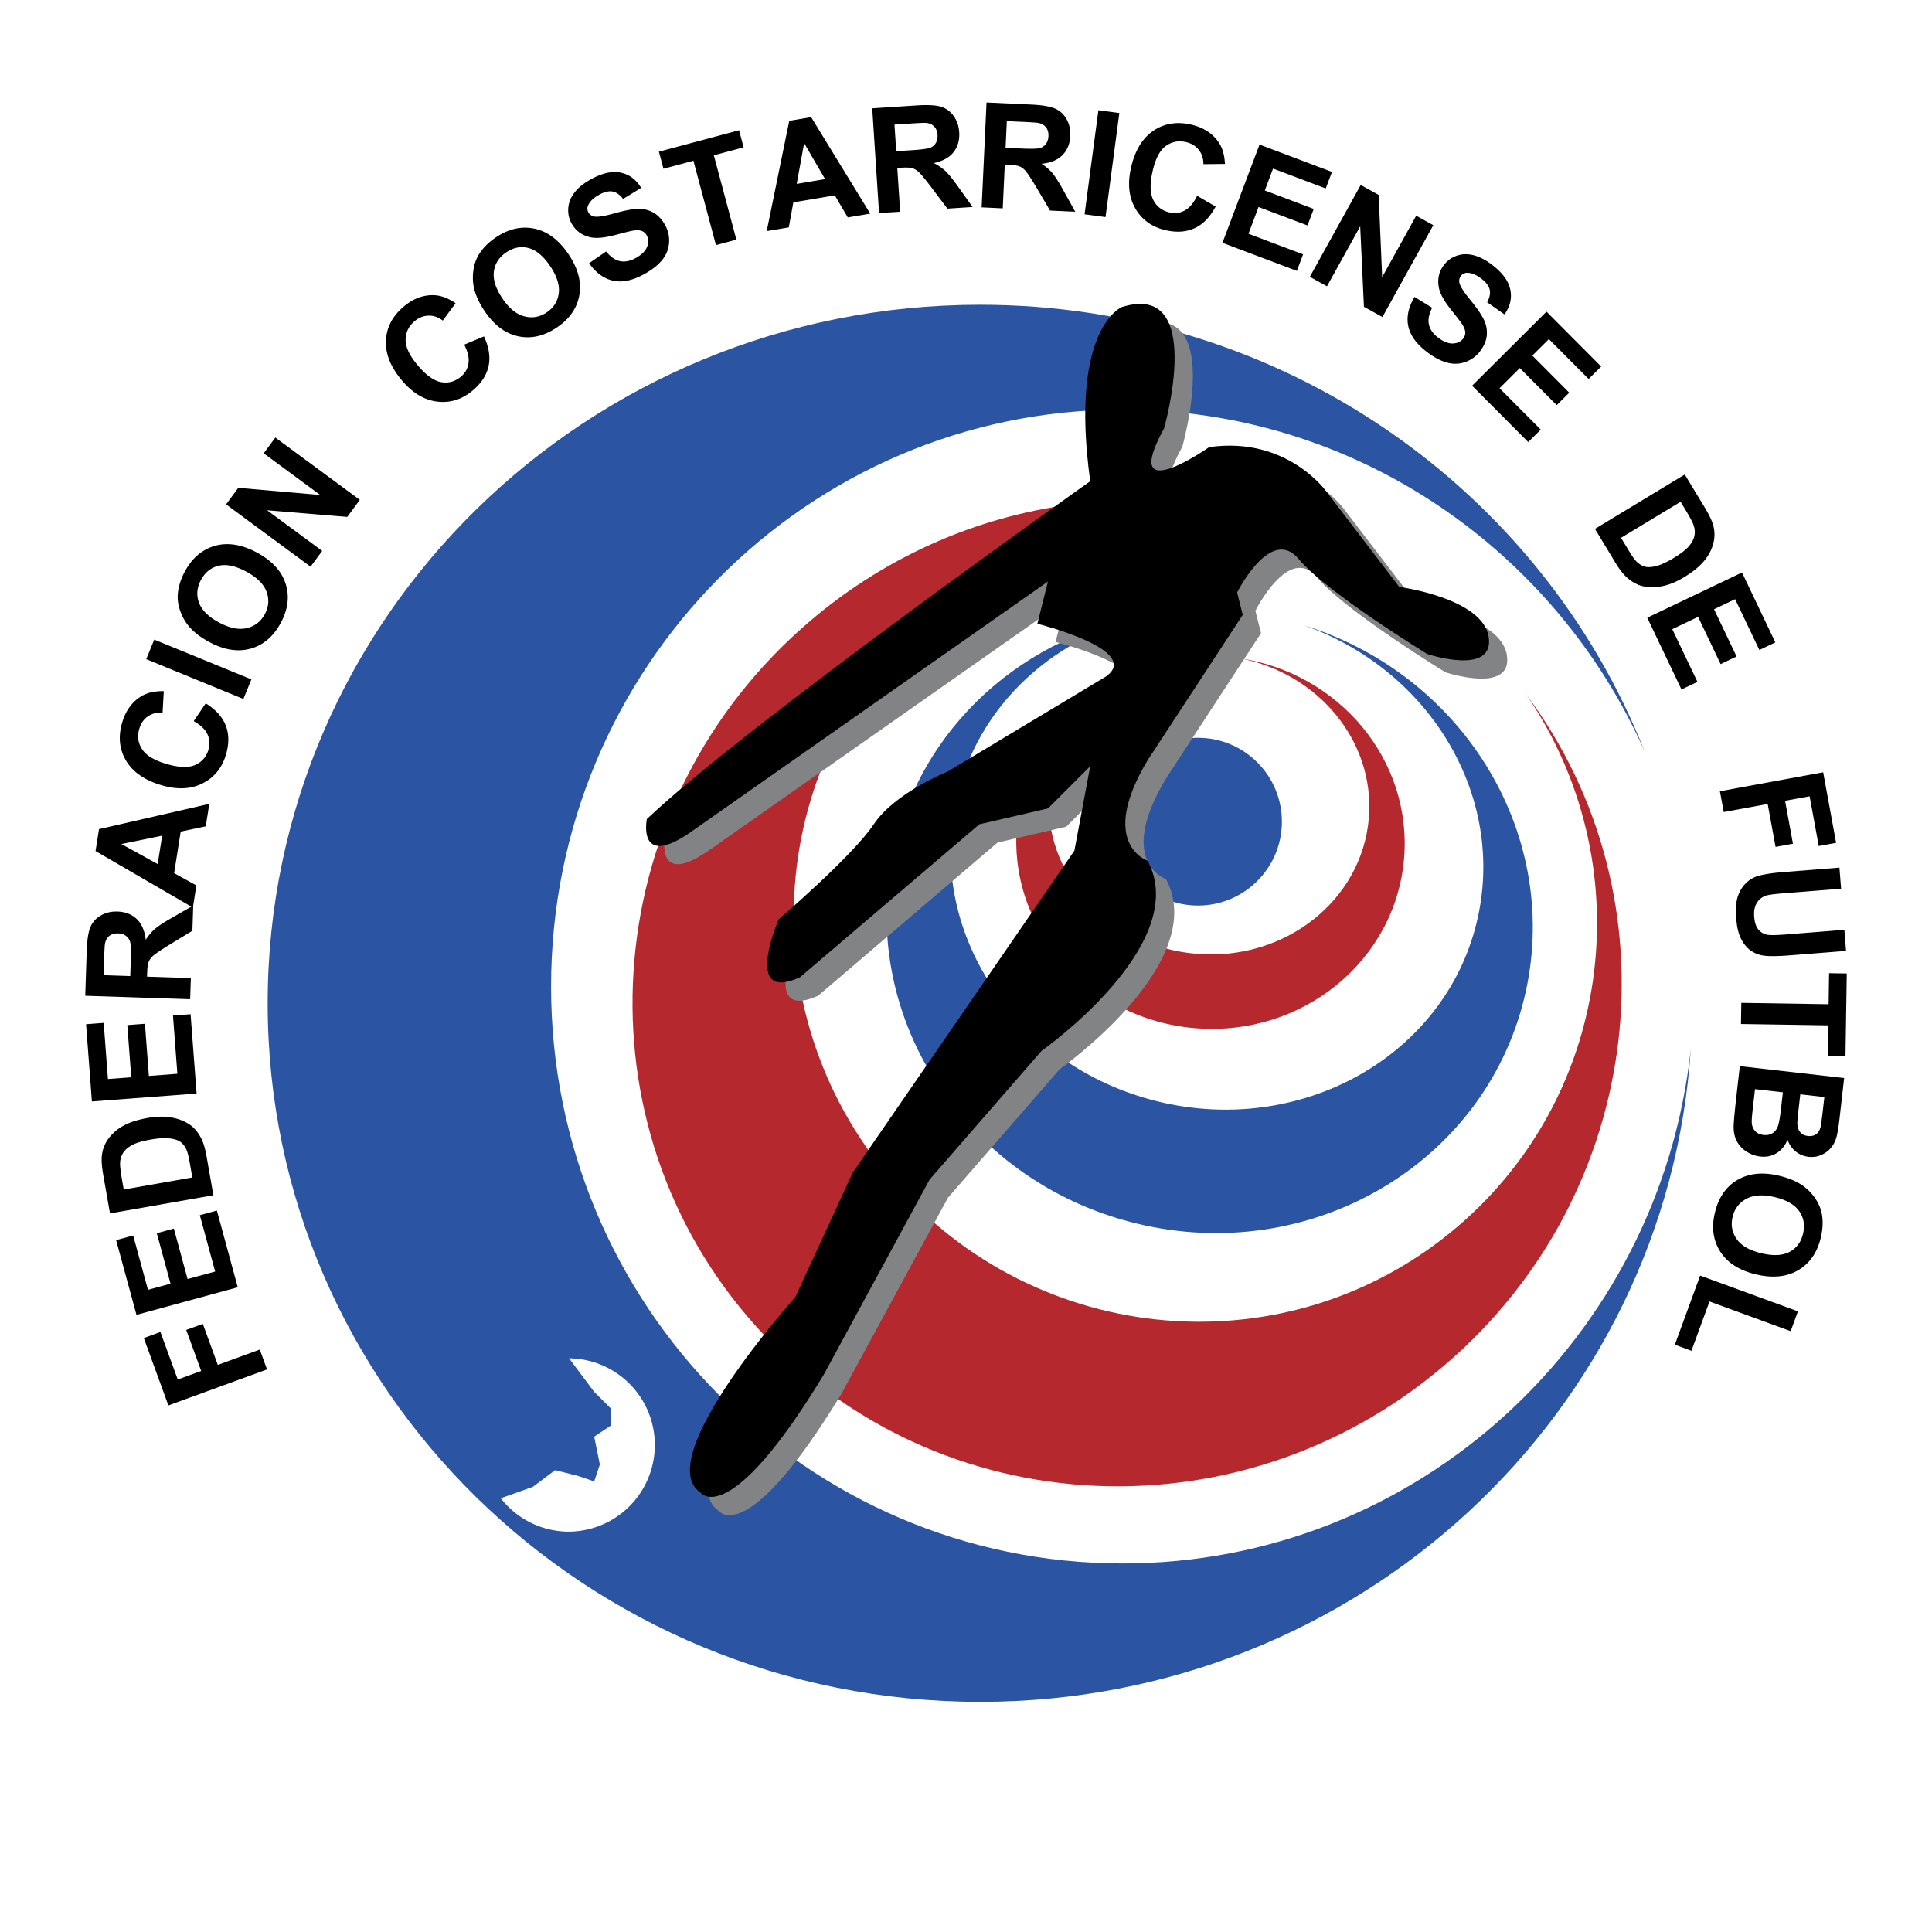
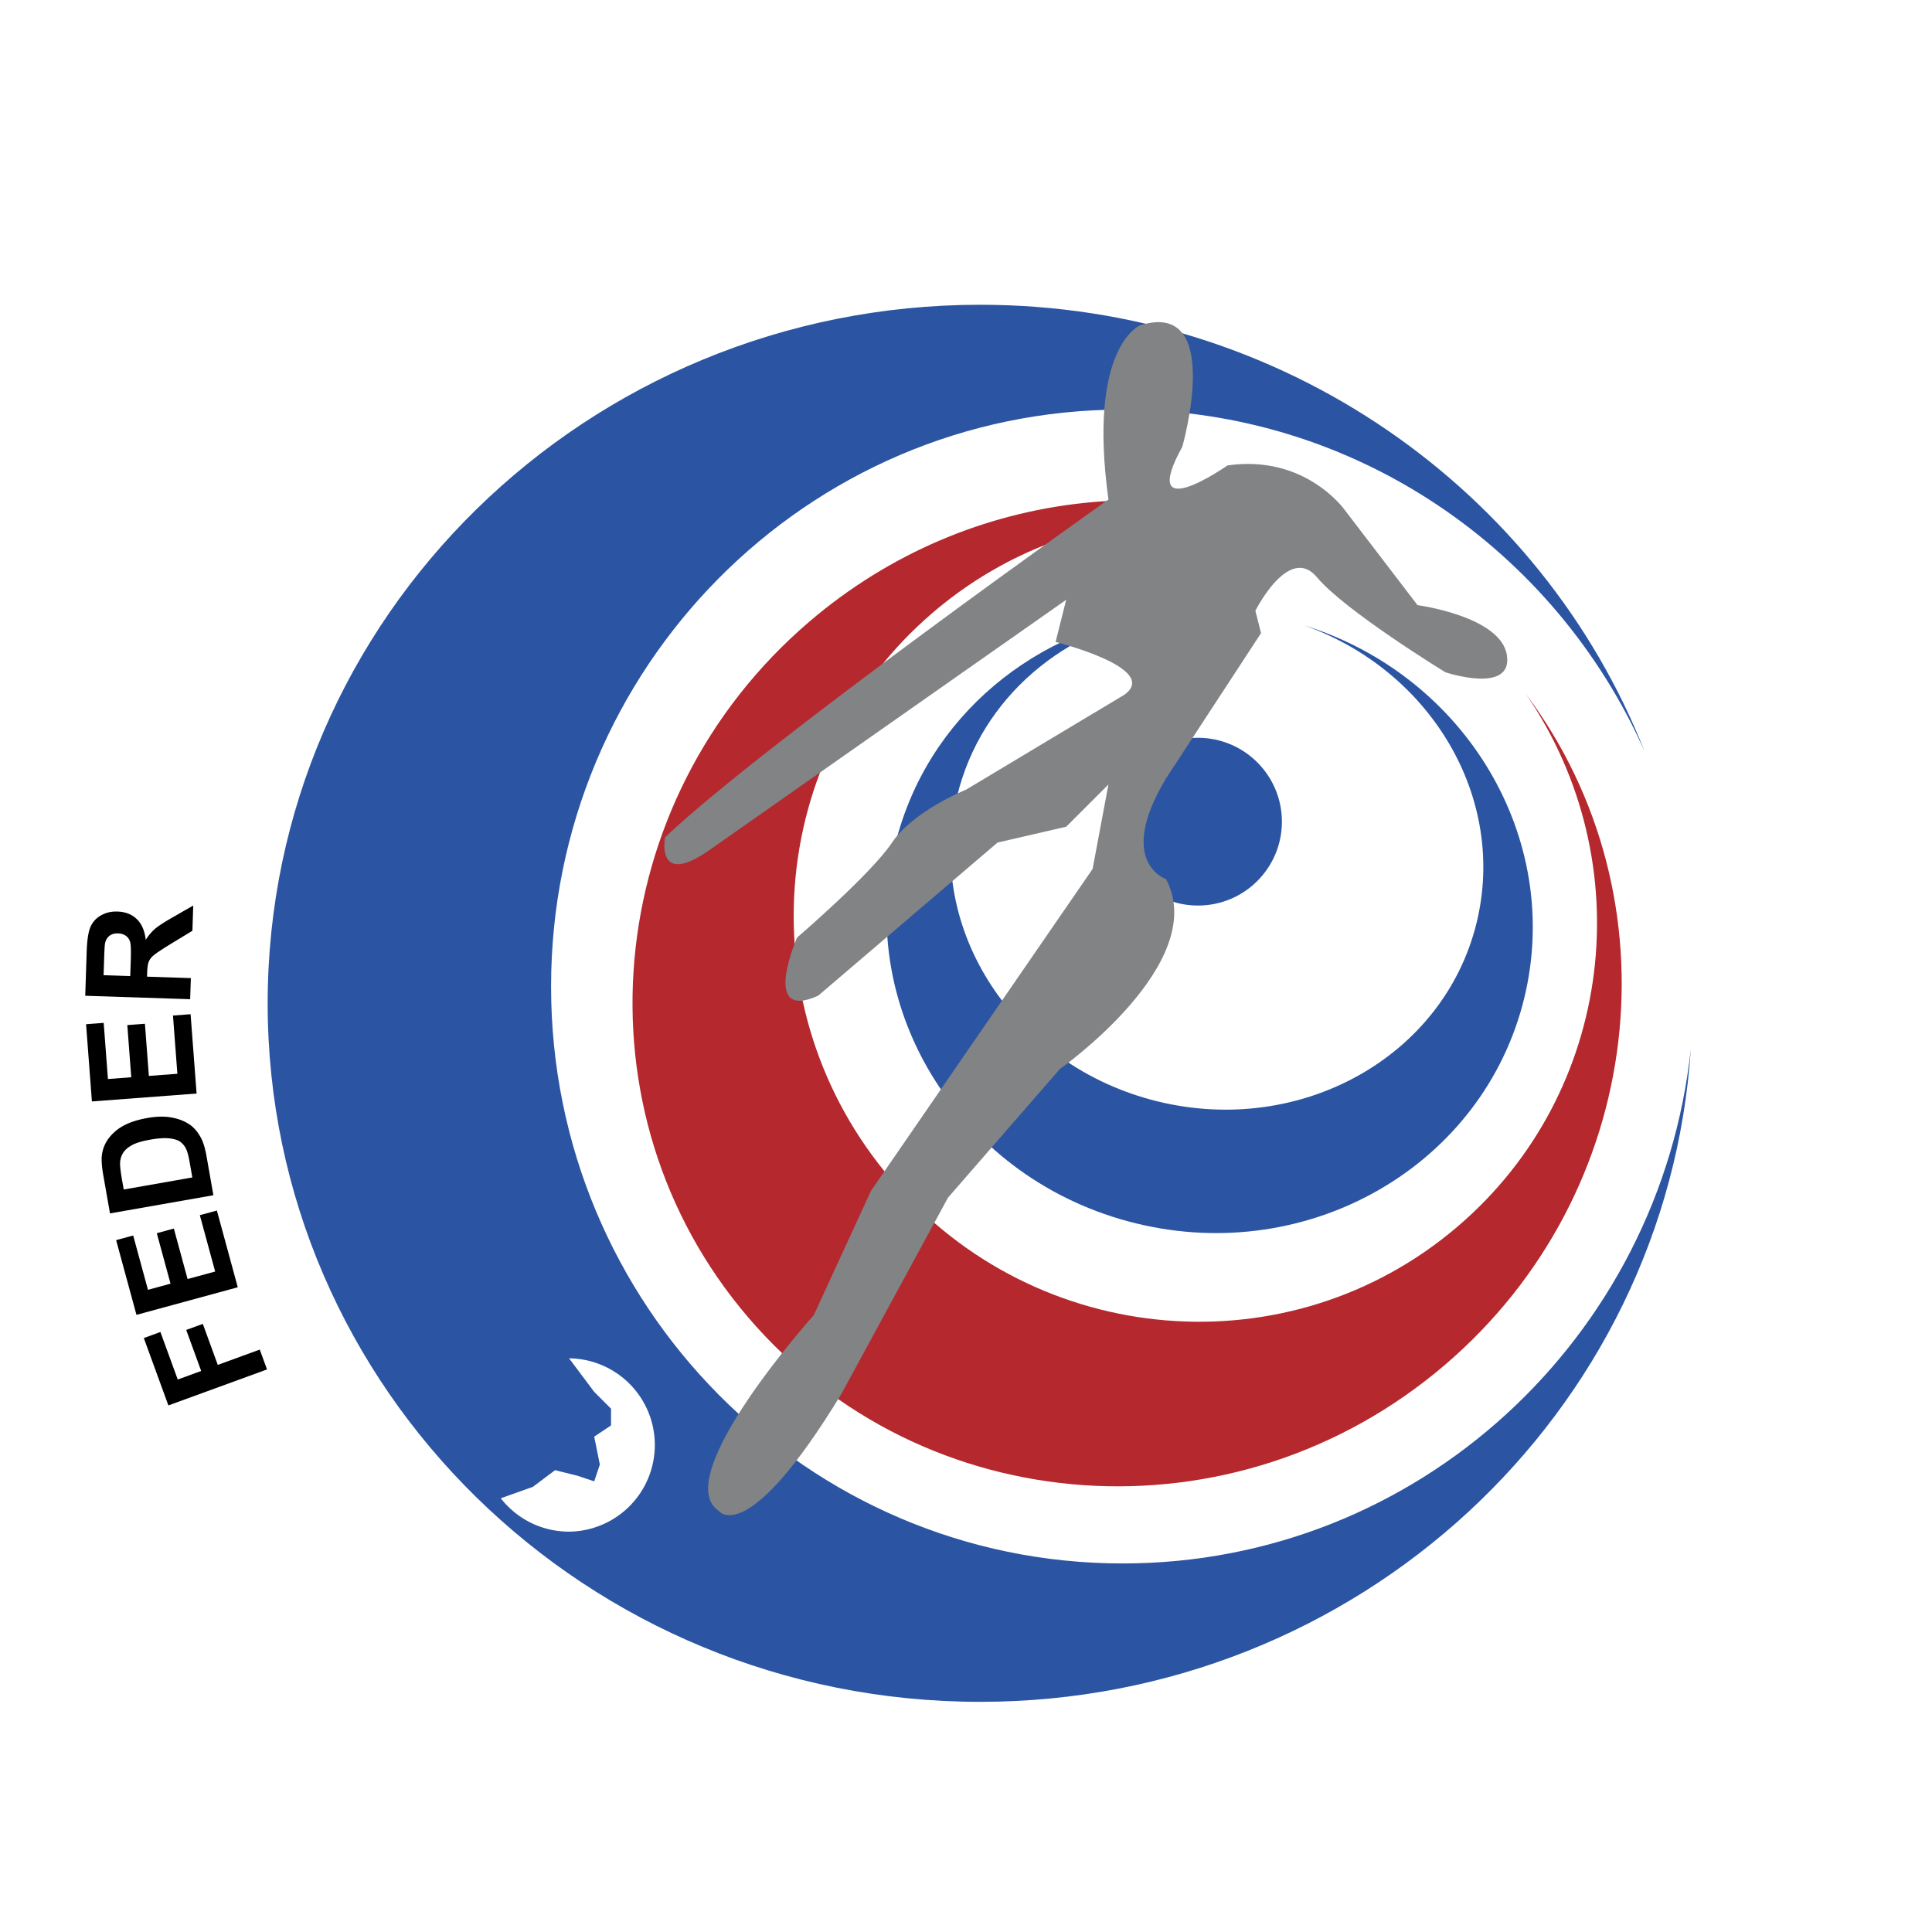
<svg xmlns="http://www.w3.org/2000/svg" width="2500" height="2500" viewBox="0 0 192.756 192.756">
  <g fill-rule="evenodd" clip-rule="evenodd">
-     <path fill="#fff" d="M0 0h192.756v192.756H0V0z" />
    <path d="M112.006 155.986c-31.5 0-57.025-25.766-57.025-57.559 0-31.79 25.525-57.562 57.025-57.562 23.223 0 43.193 14.026 52.088 34.132-10.285-26.08-36.086-44.591-66.307-44.591-39.263 0-71.082 31.207-71.082 69.699 0 38.488 31.819 69.688 71.082 69.688 37.697 0 68.525-28.781 70.906-65.158-3.062 28.869-27.269 51.351-56.687 51.351z" fill="#2b55a2" />
    <path d="M145.441 122.359c-16.752 14.328-42.057 12.232-56.516-4.68-14.464-16.922-12.598-42.244 4.152-56.567 12.358-10.566 29.36-12.191 43.235-5.536-17.33-9.201-39.478-7.312-55.557 6.44-20.888 17.857-23.628 48.932-6.117 69.409 17.506 20.48 48.633 22.605 69.52 4.752 20.061-17.152 23.369-46.487 8.086-66.932 11.506 16.757 8.854 39.73-6.803 53.114z" fill="#b4282e" />
    <path d="M147.32 92.062c-3.26 13.354-17.516 21.325-31.822 17.825-14.307-3.502-23.259-17.153-19.997-30.501 2.407-9.848 10.79-16.761 20.763-18.316-12.807 1.484-23.811 10.378-26.948 23.188-4.069 16.636 6.68 33.56 24.008 37.794 17.324 4.248 34.674-5.809 38.744-22.445 3.902-15.979-5.857-32.209-21.982-37.226 12.672 4.481 20.283 17.212 17.234 29.681z" fill="#2b55a2" />
-     <path d="M136.568 81.636c-.689 8.212-8.395 14.271-17.193 13.525-8.816-.729-15.396-7.992-14.709-16.208.516-6.057 4.84-10.939 10.602-12.789-7.449 2.068-13.145 8.365-13.812 16.253-.859 10.243 7.092 19.268 17.762 20.163 10.666.896 20.002-6.679 20.867-16.922.824-9.829-6.471-18.54-16.506-20.004 7.929 1.469 13.634 8.307 12.989 15.982z" fill="#b4282e" />
    <path d="M127.896 81.979c0 4.622-3.75 8.368-8.373 8.368-4.615 0-8.367-3.747-8.367-8.368 0-4.616 3.752-8.37 8.367-8.37 4.623.001 8.373 3.755 8.373 8.37z" fill="#2b55a2" />
    <path d="M117.961 44.568s4.211-14.748-4.215-12.111c0 0-5.262 2.108-3.156 17.374 0 0-34.231 24.225-44.235 33.703 0 0-1.047 5.262 4.741 1.057l35.279-24.75-1.059 4.209s10.541 2.636 6.857 5.268L96.37 78.793s-5.262 2.11-7.368 5.268c-2.11 3.163-9.477 9.478-9.477 9.478s-3.694 8.431 2.105 5.8l17.896-15.277 6.848-1.579 4.215-4.215-1.58 8.43-22.116 32.121-5.7 12.389s-14.506 16.178-9.488 19.529c0 0 2.793 3.902 12.271-11.719l10.602-19.521 11.15-12.828s15.057-10.598 10.604-18.965c0 0-5.029-1.667 0-10.035l9.482-14.5-.564-2.232s3.346-6.689 6.139-3.348c2.787 3.348 12.822 9.485 12.822 9.485s6.699 2.228 6.137-1.675c-.553-3.908-8.92-5.023-8.92-5.023l-7.252-9.48s-3.902-5.58-11.707-4.46c0-.003-9.004 6.304-4.508-1.868z" fill="#828385" />
-     <path d="M116.139 42.745s4.209-14.742-4.211-12.111c0 0-5.262 2.107-3.156 17.376 0 0-34.231 24.228-44.235 33.705 0 0-1.058 5.267 4.741 1.047l35.279-24.746-1.059 4.215s10.535 2.628 6.846 5.262l-15.792 9.485s-5.268 2.1-7.377 5.262c-2.1 3.158-9.478 9.472-9.478 9.472s-3.684 8.43 2.111 5.793L97.711 82.24l6.846-1.584 4.215-4.209-1.58 8.425-22.116 32.121-5.71 12.395s-14.495 16.178-9.478 19.523c0 0 2.788 3.908 12.27-11.713L92.75 117.68l11.161-12.832s15.057-10.603 10.592-18.965c0 0-5.018-1.672 0-10.04l9.488-14.5-.562-2.232s3.344-6.693 6.137-3.343c2.787 3.343 12.828 9.48 12.828 9.48s6.695 2.232 6.137-1.673c-.562-3.905-8.924-5.02-8.924-5.02l-7.254-9.485s-3.896-5.575-11.711-4.46c-.001-.001-9.005 6.312-4.503-1.865z" />
    <path d="M56.778 135.52a8.647 8.647 0 0 1 0 17.293 8.628 8.628 0 0 1-6.814-3.33l3.193-1.135 2.225-1.668 2.23.553 1.672.562.563-1.678-.563-2.781 1.678-1.121v-1.672l-1.678-1.678-2.506-3.345z" fill="#fff" />
-     <path d="M169.625 127.264l9.754 3.57-.723 1.978-8.099-2.962-1.801 4.918-1.656-.606 2.525-6.898zM177.48 117.297c1.041.246 1.877.607 2.51 1.086.467.354.857.777 1.178 1.273.318.496.523 1.006.609 1.529.119.697.082 1.459-.111 2.281-.355 1.494-1.105 2.58-2.25 3.256-1.146.678-2.551.818-4.215.426-1.648-.391-2.832-1.141-3.553-2.252-.721-1.109-.906-2.41-.553-3.9.357-1.508 1.104-2.598 2.24-3.268 1.14-.671 2.52-.816 4.145-.431zm-.431 2.137c-1.156-.273-2.094-.215-2.816.174-.721.391-1.178.992-1.371 1.803-.193.818-.055 1.557.414 2.219.467.662 1.293 1.133 2.477 1.412 1.17.275 2.102.229 2.797-.143.697-.371 1.145-.98 1.344-1.824.199-.84.068-1.588-.393-2.242-.462-.657-1.278-1.122-2.452-1.399zM183.99 107.557l-.471 4.137c-.096.82-.199 1.428-.312 1.82-.115.395-.299.738-.553 1.031s-.574.525-.961.693c-.387.17-.805.229-1.254.178a2.484 2.484 0 0 1-2.092-1.709c-.258.613-.627 1.062-1.111 1.352-.482.287-1.023.396-1.625.328a3.142 3.142 0 0 1-1.344-.484 2.757 2.757 0 0 1-.969-1.018c-.225-.412-.336-.898-.332-1.463 0-.35.072-1.191.215-2.523l.402-3.529 10.407 1.187zm-6.111 1.425l-2.781-.318-.221 1.932c-.086.754-.119 1.234-.1 1.443.021.312.131.58.328.801s.48.352.85.395c.312.035.586-.01.82-.137.236-.127.42-.324.551-.596s.252-.885.359-1.836l.194-1.684zm4.139.473l-2.404-.275-.156 1.367c-.092.809-.137 1.314-.137 1.514.002.361.094.656.275.881.184.227.443.357.779.396.32.037.592-.021.812-.172s.373-.398.455-.74c.047-.205.127-.795.238-1.773l.138-1.198zM173.73 100.055l8.711.136.047-3.095 1.764.027-.129 8.279-1.762-.027.047-3.076-8.711-.135.033-2.109zM183.52 86.565l.166 2.103-5.668.45c-.9.071-1.48.143-1.744.217a1.696 1.696 0 0 0-.98.727c-.23.361-.324.833-.277 1.417.047.599.205 1.04.475 1.323.268.282.584.44.945.474.361.033.957.017 1.785-.049l5.791-.459.166 2.102-5.49.436c-1.254.1-2.145.114-2.672.043a2.934 2.934 0 0 1-1.363-.523c-.379-.278-.695-.664-.947-1.159-.254-.494-.412-1.154-.477-1.981-.08-.993-.023-1.755.166-2.287s.457-.962.801-1.291a2.903 2.903 0 0 1 1.113-.684c.588-.185 1.465-.324 2.635-.417l5.575-.442zM171.596 78.944l10.302-1.892 1.291 7.038-1.732.319-.912-4.964-2.447.449.785 4.284-1.733.319-.787-4.285-4.384.806-.383-2.074zM164.346 61.629l9.455-4.51 3.324 6.973-1.59.759-2.42-5.07-2.105 1.005 2.248 4.711-1.59.759-2.248-4.711-2.574 1.228 2.508 5.257-1.592.759-3.416-7.16zM168.09 47.344l1.99 3.285c.449.744.736 1.345.857 1.804.16.614.156 1.228-.014 1.841-.168.613-.48 1.189-.936 1.729-.457.54-1.104 1.063-1.943 1.571-.736.447-1.43.74-2.072.88-.785.175-1.506.178-2.158.007-.496-.128-.988-.404-1.479-.829-.369-.322-.754-.816-1.158-1.482l-2.047-3.383 8.96-5.423zm-.414 2.717l-5.945 3.598.811 1.337c.305.502.551.848.744 1.037.25.247.52.413.811.497.293.084.674.066 1.15-.056.477-.122 1.061-.393 1.754-.813.693-.419 1.189-.803 1.486-1.15.299-.346.486-.69.562-1.033s.051-.705-.08-1.086c-.096-.286-.363-.793-.805-1.523l-.488-.808zM146.873 38.484l7.424-7.39 5.451 5.476-1.25 1.243-3.965-3.98-1.652 1.646 3.683 3.699-1.25 1.244-3.683-3.699-2.022 2.012 4.11 4.128-1.248 1.244-5.598-5.623zM141.129 29.624l1.76 1.084c-.322.623-.432 1.177-.326 1.664.104.486.408.924.918 1.313.535.409 1.027.604 1.477.584.447-.02.787-.183 1.021-.489.15-.196.221-.407.211-.633s-.119-.499-.326-.82c-.145-.217-.496-.678-1.057-1.381-.727-.907-1.146-1.66-1.254-2.259-.16-.847.012-1.598.516-2.256a2.678 2.678 0 0 1 1.268-.914c.52-.185 1.08-.202 1.676-.053.596.151 1.215.47 1.852.957 1.039.793 1.645 1.62 1.818 2.479.174.86-.02 1.684-.578 2.47l-1.729-1.211c.256-.485.338-.911.246-1.279-.092-.368-.371-.73-.838-1.088-.486-.372-.945-.562-1.373-.572a.766.766 0 0 0-.662.315.813.813 0 0 0-.139.697c.074.34.445.916 1.113 1.73.666.813 1.113 1.473 1.344 1.977s.32 1.02.268 1.547c-.055.527-.283 1.055-.686 1.582-.367.479-.84.825-1.424 1.04a2.992 2.992 0 0 1-1.83.075c-.639-.166-1.316-.522-2.035-1.071-1.051-.803-1.67-1.664-1.857-2.581-.191-.919.018-1.887.626-2.907zM130.684 27.617l5.076-9.162 1.791.991.347 8.203 3.397-6.129 1.707.947-5.076 9.162-1.846-1.023-.373-8.023-3.314 5.98-1.709-.946zM121.965 24.223l3.699-9.799 7.229 2.728-.623 1.649-5.256-1.983-.823 2.183 4.881 1.843-.621 1.649-4.885-1.843-1.005 2.669 5.449 2.056-.621 1.649-7.424-2.801zM119.438 19.533l1.846 1.076c-.561 1.053-1.26 1.772-2.094 2.155-.834.384-1.797.452-2.887.204-1.352-.308-2.357-1.023-3.016-2.148-.66-1.125-.809-2.491-.441-4.099.387-1.701 1.123-2.922 2.211-3.665 1.09-.742 2.346-.951 3.771-.627 1.242.283 2.17.884 2.779 1.802.361.542.562 1.25.609 2.124l-2.15.024c0-.558-.154-1.034-.465-1.428-.309-.394-.736-.652-1.281-.777-.75-.17-1.42-.037-2.014.398-.592.437-1.027 1.262-1.303 2.478-.295 1.29-.271 2.261.068 2.914s.877 1.063 1.615 1.231a2.098 2.098 0 0 0 1.529-.204c.473-.262.879-.747 1.223-1.458zM108.207 21.379l1.381-10.382 2.09.278-1.379 10.383-2.092-.279zM97.938 20.687l.488-10.462 4.414.206c1.109.051 1.912.183 2.406.395.498.211.885.564 1.164 1.059.277.494.402 1.051.373 1.669-.037.785-.295 1.423-.773 1.913-.479.49-1.174.781-2.086.872.436.288.793.598 1.074.93.279.333.65.917 1.111 1.754l1.17 2.101-2.516-.117-1.387-2.351c-.504-.837-.852-1.366-1.041-1.587-.189-.221-.393-.375-.609-.464s-.566-.145-1.051-.167l-.428-.02-.203 4.368-2.106-.099zm2.388-5.944l1.541.072c1.004.047 1.631.033 1.883-.042.25-.074.453-.212.604-.416.15-.203.234-.462.248-.776.016-.353-.062-.642-.234-.867-.174-.226-.43-.375-.768-.448-.168-.031-.676-.067-1.525-.106l-1.625-.076-.124 2.659zM87.704 21.259l-.681-10.452 4.41-.287c1.107-.072 1.92-.03 2.436.124.517.155.941.463 1.273.923.332.46.518.999.558 1.617.051.784-.135 1.447-.556 1.987-.422.541-1.081.907-1.977 1.099.465.237.855.505 1.17.804.315.3.749.84 1.302 1.62l1.396 1.958-2.513.163-1.641-2.181c-.593-.776-.997-1.263-1.21-1.461-.213-.198-.432-.329-.657-.393s-.58-.08-1.063-.049l-.428.028.285 4.364-2.104.136zm1.711-6.174l1.54-.1c1.002-.065 1.625-.149 1.866-.25.242-.102.427-.262.554-.48s.181-.485.161-.8c-.023-.352-.133-.63-.331-.835s-.468-.325-.811-.359c-.171-.013-.68.008-1.527.063l-1.624.105.172 2.656zM86.824 21.315l-2.24.378-1.293-2.201-4.139.699-.454 2.496-2.203.371 2.249-11.001 2.185-.369 5.895 9.627zm-4.506-3.446l-2.089-3.592-.74 4.069 2.829-.477zM71.432 24.455l-2.249-8.416-2.989.798-.455-1.703 7.998-2.137.455 1.703-2.972.795 2.249 8.415-2.037.545zM58.771 26.265l1.699-1.177c.442.543.906.866 1.393.966.487.1 1.011-.005 1.571-.315.59-.326.965-.698 1.127-1.117.162-.418.149-.796-.037-1.133a.956.956 0 0 0-.496-.447c-.21-.082-.504-.092-.882-.03-.257.045-.82.183-1.689.414-1.123.301-1.98.382-2.572.242-.839-.194-1.458-.652-1.86-1.377a2.686 2.686 0 0 1-.328-1.527c.039-.552.247-1.071.624-1.557s.917-.923 1.619-1.312c1.143-.632 2.144-.856 3.001-.67.857.186 1.534.693 2.03 1.521l-1.803 1.097c-.341-.429-.699-.675-1.072-.739-.375-.063-.819.047-1.334.333-.536.296-.894.639-1.075 1.029a.77.77 0 0 0 .022.732c.12.217.315.352.583.405.341.068 1.019-.04 2.031-.324s1.796-.431 2.351-.44a2.947 2.947 0 0 1 1.523.377c.461.261.853.681 1.175 1.262a3.1 3.1 0 0 1 .382 1.722 3.003 3.003 0 0 1-.666 1.708c-.407.517-1.006.995-1.797 1.433-1.157.641-2.194.863-3.11.667-.915-.199-1.719-.779-2.41-1.743zM48.365 31.059c-.598-.886-.968-1.719-1.11-2.499a4.957 4.957 0 0 1-.001-1.735 4.032 4.032 0 0 1 .589-1.538c.384-.594.928-1.127 1.629-1.601 1.272-.858 2.559-1.148 3.86-.869 1.301.279 2.43 1.127 3.386 2.544.948 1.404 1.31 2.759 1.087 4.064-.223 1.306-.969 2.386-2.238 3.242-1.284.867-2.572 1.162-3.863.884-1.291-.276-2.404-1.107-3.339-2.492zm1.765-1.277c.664.984 1.394 1.578 2.188 1.781s1.538.071 2.23-.396c.696-.469 1.096-1.106 1.2-1.91.104-.803-.184-1.709-.864-2.717-.673-.996-1.391-1.593-2.153-1.792-.764-.199-1.505-.055-2.224.43-.716.483-1.127 1.121-1.232 1.915-.105.792.181 1.689.855 2.689zM46.314 34.387l1.972-.824c.501 1.083.654 2.074.457 2.971s-.724 1.706-1.58 2.426c-1.06.893-2.237 1.263-3.532 1.11-1.295-.152-2.474-.859-3.536-2.12-1.124-1.334-1.653-2.659-1.589-3.975.064-1.316.655-2.445 1.773-3.386.975-.821 2.013-1.198 3.114-1.132.65.04 1.336.306 2.061.796l-1.277 1.73c-.445-.337-.918-.501-1.418-.491-.501.009-.965.193-1.394.554-.588.496-.886 1.111-.896 1.847-.01.735.387 1.58 1.19 2.533.852 1.012 1.641 1.58 2.366 1.702.726.123 1.378-.059 1.956-.546.43-.362.683-.809.759-1.342.077-.533-.065-1.151-.426-1.853zM30.987 56.535l-8.43-6.216 1.214-1.647 8.18.714-5.64-4.158 1.158-1.573 8.431 6.216-1.252 1.699-8.004-.664 5.502 4.057-1.159 1.572zM20.899 64.064c-.942-.505-1.658-1.069-2.147-1.692-.359-.462-.629-.974-.811-1.535s-.247-1.106-.196-1.635c.063-.705.295-1.429.695-2.176.725-1.353 1.729-2.209 3.01-2.569 1.281-.359 2.675-.136 4.182.671 1.493.8 2.445 1.83 2.857 3.088.411 1.259.255 2.563-.468 3.912-.731 1.365-1.733 2.227-3.005 2.583-1.272.358-2.644.142-4.117-.647zm.966-1.953c1.047.561 1.969.746 2.767.554.797-.191 1.394-.654 1.788-1.39.396-.74.453-1.49.17-2.25-.283-.759-.959-1.426-2.032-2-1.059-.568-1.973-.761-2.74-.581-.768.18-1.356.653-1.767 1.418-.408.761-.473 1.517-.196 2.268.276.75.946 1.411 2.01 1.981zM24.283 69.734l-9.693-3.969.799-1.952 9.693 3.97-.799 1.951zM19.326 71.943l1.199-1.77c1.013.632 1.683 1.377 2.008 2.236.326.858.328 1.823.007 2.895-.398 1.327-1.181 2.282-2.348 2.863-1.167.582-2.54.636-4.12.162-1.67-.501-2.839-1.32-3.505-2.456-.667-1.137-.79-2.404-.371-3.804.366-1.221 1.029-2.105 1.986-2.652.565-.322 1.286-.476 2.16-.462l-.121 2.146c-.557-.038-1.042.084-1.456.366-.414.282-.702.69-.862 1.227-.221.736-.134 1.415.261 2.036s1.189 1.111 2.383 1.469c1.267.38 2.237.423 2.912.128s1.12-.804 1.337-1.528a2.094 2.094 0 0 0-.1-1.539c-.226-.489-.683-.927-1.37-1.317zM20.882 80.201l-.355 2.243-2.498.524-.657 4.146 2.221 1.226-.349 2.207-9.712-5.637.347-2.188 11.003-2.521zm-4.702 3.173l-4.07.836 3.621 1.998.449-2.834z" />
    <path d="M18.972 99.691l-10.468-.343.145-4.417c.037-1.109.157-1.914.361-2.413a2.385 2.385 0 0 1 1.043-1.176c.49-.285 1.044-.418 1.664-.397.786.025 1.427.274 1.923.747.497.472.797 1.164.9 2.074.282-.44.587-.801.915-1.086.329-.284.909-.663 1.739-1.137l2.084-1.197-.082 2.516-2.332 1.42c-.83.515-1.354.869-1.572 1.062a1.62 1.62 0 0 0-.456.616c-.085.217-.136.57-.152 1.053l-.014.428 4.371.145-.069 2.105zm-5.977-2.306l.051-1.542c.033-1.004.011-1.631-.067-1.881a1.132 1.132 0 0 0-.424-.598c-.205-.148-.465-.228-.78-.238-.353-.012-.641.071-.864.247-.223.177-.369.435-.437.772-.029.169-.058.678-.086 1.527l-.053 1.625 2.66.088zM19.614 109.102l-10.445.789-.582-7.705 1.758-.133.423 5.601 2.327-.175-.393-5.206 1.757-.132.394 5.205 2.844-.215-.439-5.809 1.757-.133.599 7.913zM10.974 121.061l-.665-3.783c-.15-.855-.199-1.52-.147-1.992a3.493 3.493 0 0 1 .678-1.711 4.54 4.54 0 0 1 1.499-1.273c.62-.338 1.414-.592 2.38-.762.849-.15 1.599-.172 2.251-.07.794.121 1.466.379 2.015.773.416.299.775.736 1.079 1.309.226.434.406 1.033.541 1.801l.685 3.895-10.316 1.813zm1.371-2.383l6.843-1.203-.271-1.541c-.102-.578-.208-.99-.319-1.234a1.914 1.914 0 0 0-.577-.758c-.24-.184-.604-.305-1.092-.363-.487-.059-1.13-.018-1.929.123-.798.141-1.399.318-1.802.533-.403.215-.702.469-.897.76a1.973 1.973 0 0 0-.319 1.041c-.015.301.051.871.199 1.711l.164.931zM23.722 128.432l-10.106 2.752-2.03-7.455 1.702-.463 1.475 5.42 2.251-.614-1.37-5.035 1.701-.463 1.37 5.035 2.752-.748-1.529-5.621 1.701-.463 2.083 7.655zM26.64 136.629l-9.84 3.59-2.452-6.721 1.656-.605 1.73 4.742 2.338-.854-1.493-4.092 1.656-.605 1.493 4.092 4.189-1.528.723 1.981z" />
  </g>
</svg>